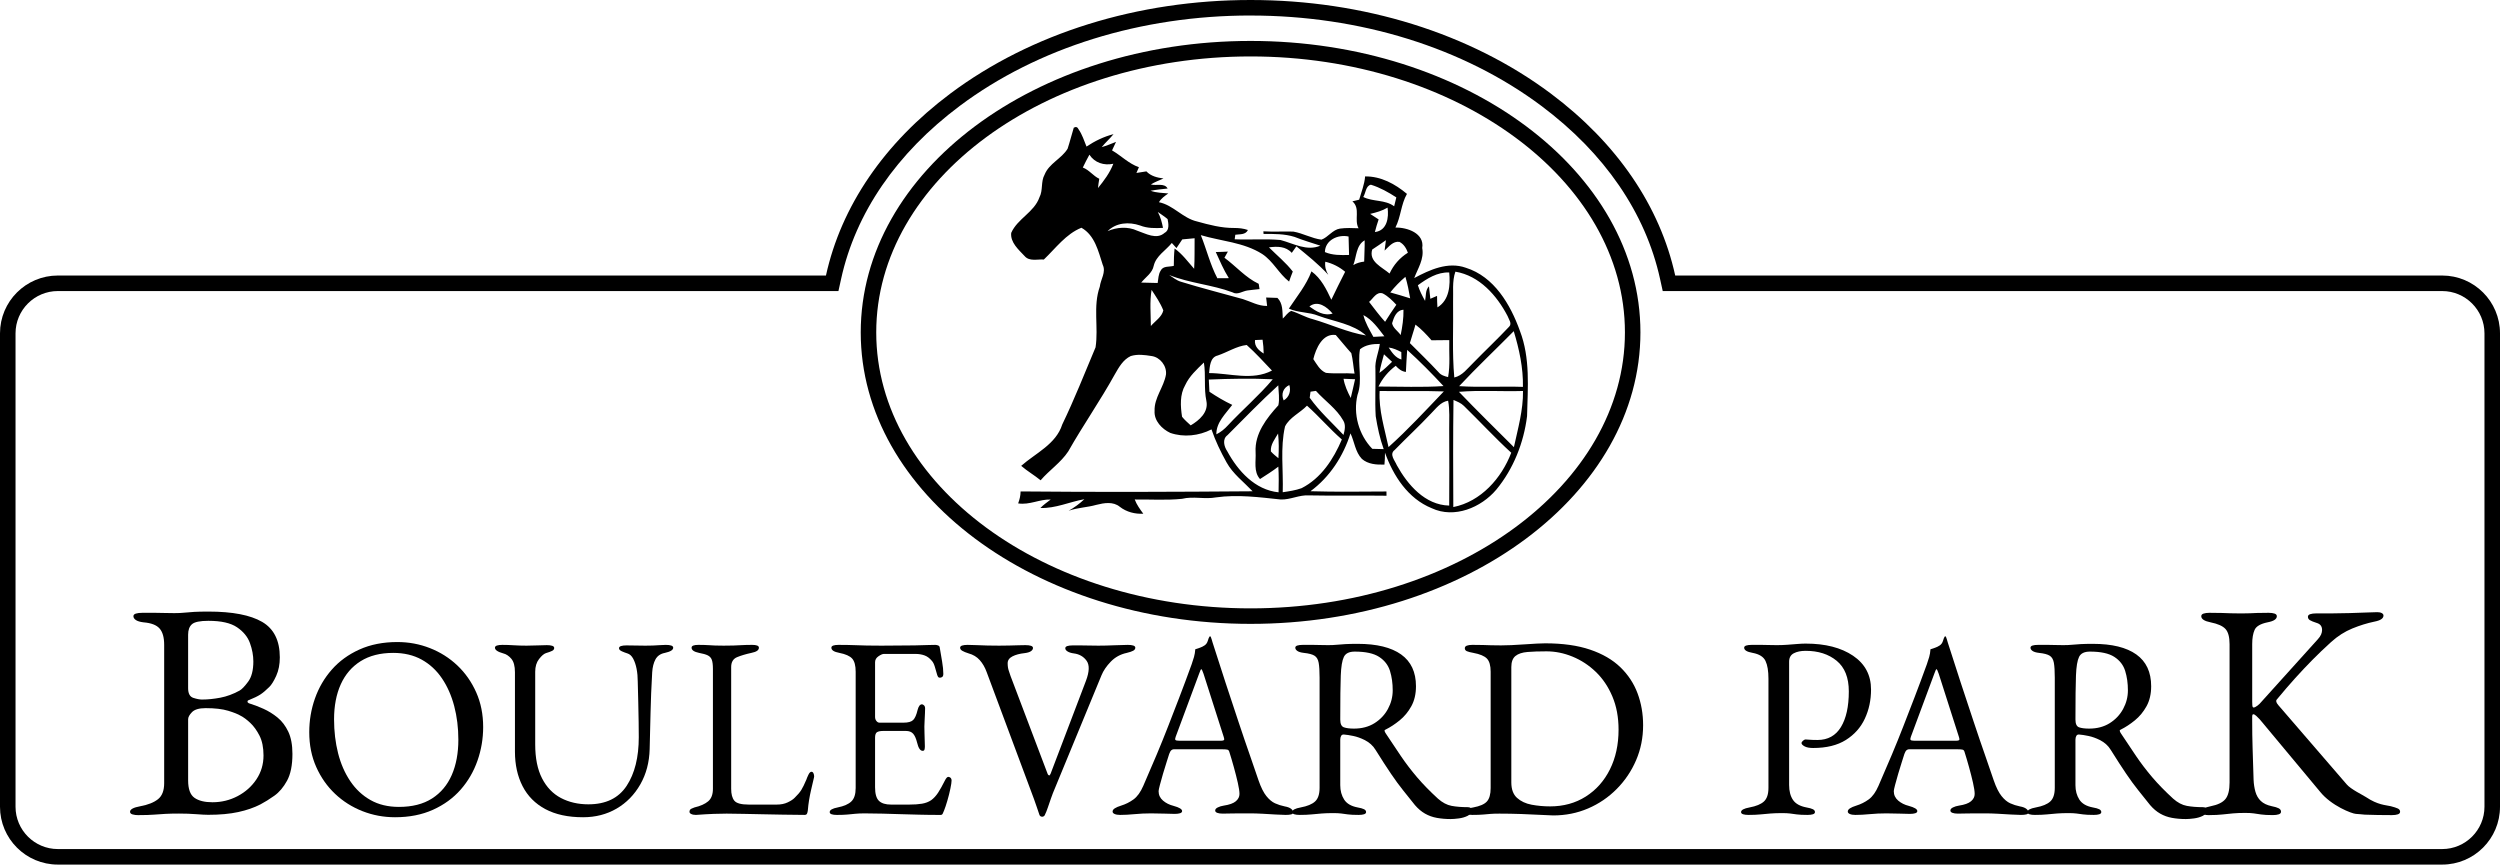
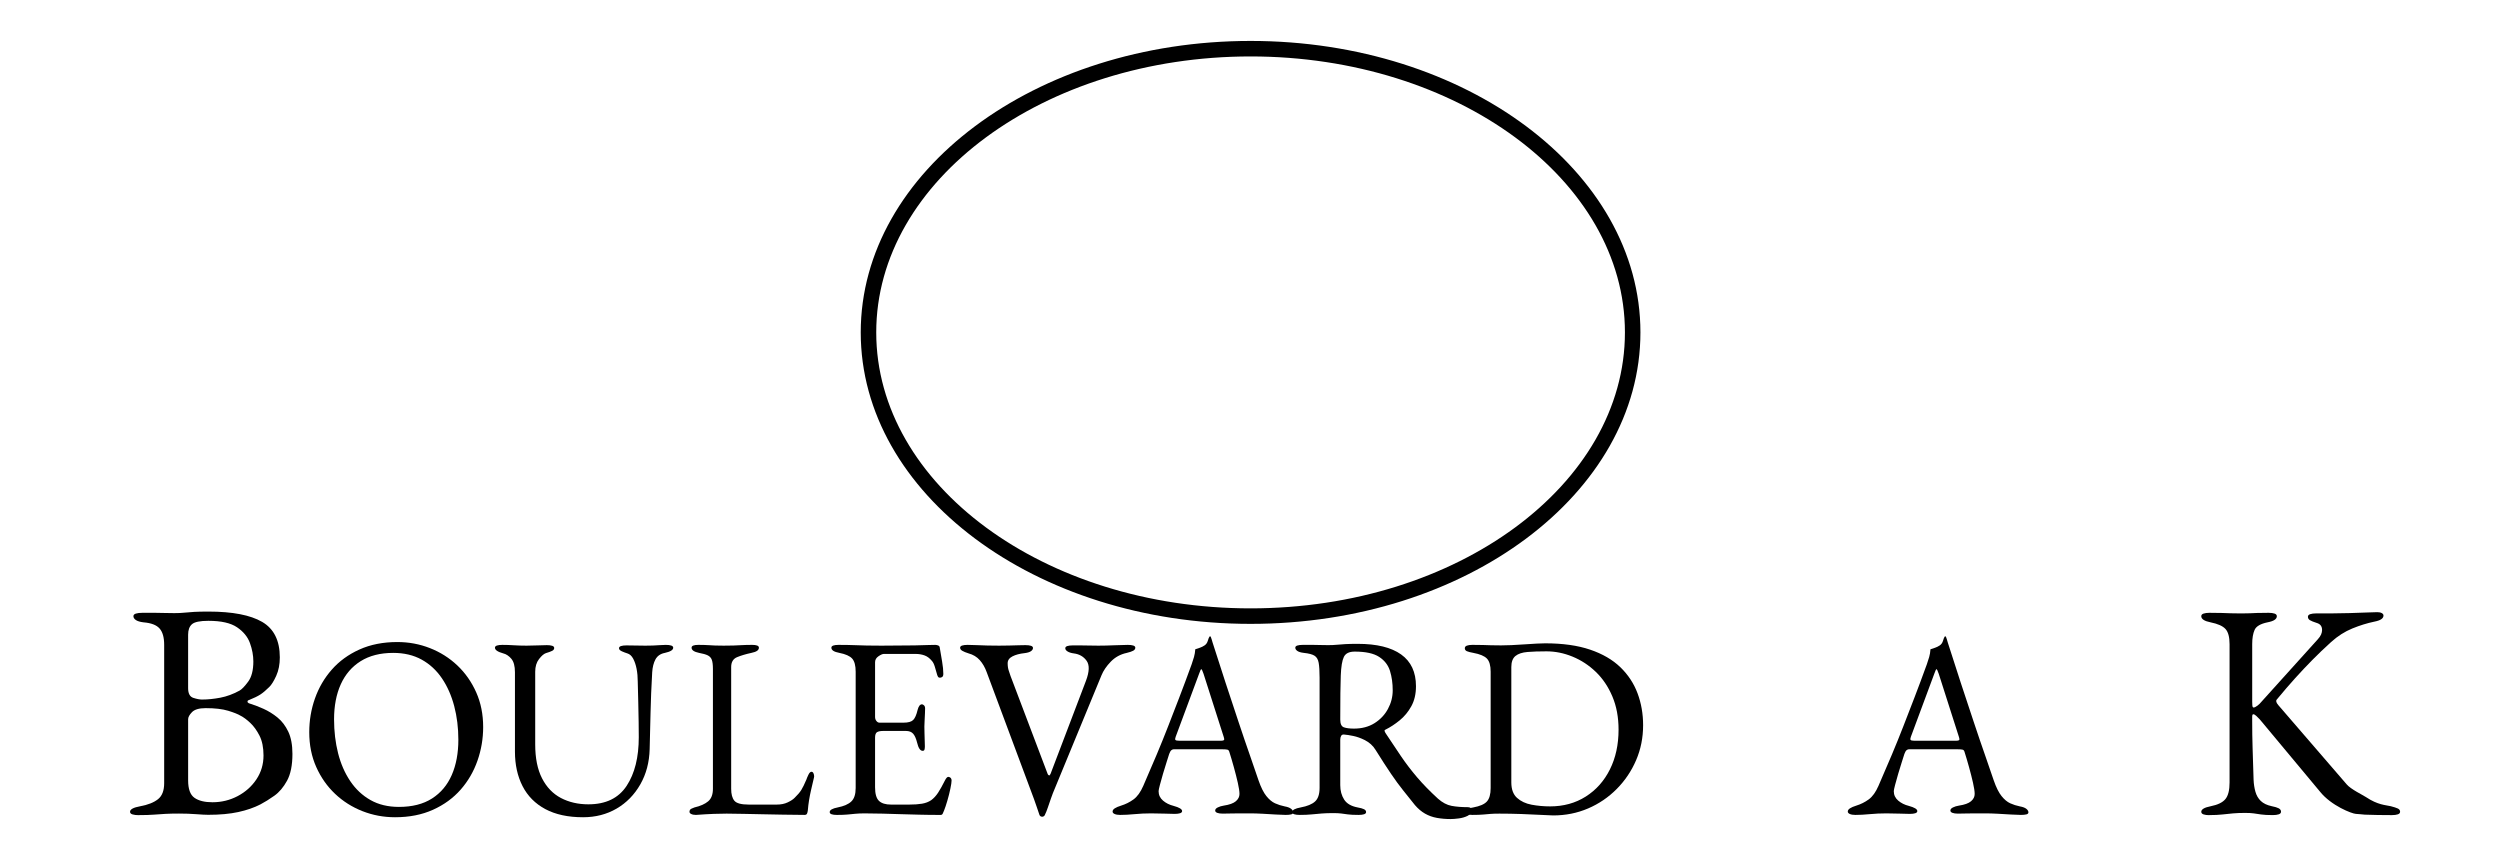
<svg xmlns="http://www.w3.org/2000/svg" id="Layer_2" data-name="Layer 2" viewBox="0 0 967.43 334.57">
  <defs>
    <style>
      .cls-1 {
        fill: #000;
        stroke-width: 0px;
      }
    </style>
  </defs>
  <g id="Layer_2-2" data-name="Layer 2">
    <g>
      <path class="cls-1" d="M483.94,21.84c79.88,0,144.86,47.9,144.86,106.79s-64.98,106.79-144.86,106.79-144.86-47.9-144.86-106.79S404.06,21.84,483.94,21.84M483.94,15.84c-83.32,0-150.86,50.5-150.86,112.79s67.54,112.79,150.86,112.79,150.86-50.5,150.86-112.79S567.26,15.84,483.94,15.84h0Z" />
-       <path class="cls-1" d="M483.94,6.01c42.4,0,82.38,12.43,112.56,34.99,24.42,18.26,40.28,41.39,45.89,66.91l1.04,4.72h301.62c9.03,0,16.37,7.35,16.37,16.37v183.19c0,9.03-7.35,16.37-16.37,16.37H22.39c-9.03,0-16.38-7.35-16.38-16.37v-183.19c0-9.03,7.35-16.37,16.38-16.37h302.06l1.04-4.72c5.61-25.51,21.48-48.65,45.89-66.91,30.2-22.57,70.17-35,112.56-35M483.94,0c-43.69,0-84.94,12.86-116.16,36.19-25.69,19.21-42.28,43.67-48.16,70.43H22.39c-12.36,0-22.39,10.02-22.39,22.38v183.19c0,12.36,10.03,22.38,22.39,22.38h922.66c12.36,0,22.38-10.02,22.38-22.38v-183.19c0-12.36-10.02-22.38-22.38-22.38h-296.79c-5.88-26.76-22.47-51.22-48.16-70.43C568.89,12.86,527.63,0,483.94,0h0Z" />
      <g>
        <path class="cls-1" d="M53.77,315.45c-1.03,0-1.86-.1-2.5-.3-.64-.2-.95-.54-.95-1.01,0-.95,1.31-1.67,3.93-2.14,3.01-.55,5.31-1.47,6.9-2.74,1.59-1.27,2.38-3.33,2.38-6.19v-53.55c0-2.86-.59-4.96-1.78-6.31-1.19-1.35-3.25-2.14-6.19-2.38-1.35-.16-2.34-.46-2.98-.89-.64-.44-.95-.93-.95-1.49,0-.48.32-.81.95-1.01.63-.2,1.47-.3,2.5-.3h5c1.19,0,2.32.02,3.39.06,1.07.04,2.4.06,3.99.06,1.51,0,2.82-.06,3.93-.18,1.11-.12,2.36-.22,3.75-.3,1.39-.08,3.23-.12,5.53-.12,9.28,0,16.2,1.33,20.77,3.99,4.56,2.66,6.84,7.24,6.84,13.74,0,2.7-.46,5.06-1.37,7.08-.91,2.02-1.81,3.47-2.68,4.34-1.27,1.27-2.42,2.24-3.45,2.92-1.03.67-2.54,1.41-4.52,2.2-.32.08-.48.26-.48.54s.16.5.48.65c1.82.56,3.71,1.27,5.65,2.14,1.94.87,3.77,2,5.47,3.39,1.71,1.39,3.09,3.21,4.17,5.47,1.07,2.26,1.61,5.14,1.61,8.63,0,4.36-.7,7.81-2.08,10.35-1.39,2.54-3.03,4.48-4.94,5.83-1.9,1.35-3.69,2.46-5.35,3.33-2.46,1.27-5.32,2.26-8.57,2.97-3.25.71-7.14,1.07-11.66,1.07-1.03,0-2.58-.08-4.64-.24-2.06-.16-4.28-.24-6.66-.24-2.06,0-3.81.04-5.24.12-1.43.08-2.92.18-4.46.3-1.55.12-3.47.18-5.77.18ZM78.29,270.7c2.14,0,4.46-.24,6.96-.71,2.5-.48,4.98-1.39,7.44-2.74.87-.48,1.98-1.62,3.33-3.45,1.35-1.82,2.02-4.44,2.02-7.85,0-2.3-.44-4.66-1.31-7.08-.87-2.42-2.54-4.46-5-6.13-2.46-1.67-6.15-2.5-11.07-2.5-3.25,0-5.38.44-6.37,1.31-.99.87-1.49,2.22-1.49,4.05v20.71c0,2.06.67,3.31,2.02,3.75,1.35.44,2.5.65,3.45.65ZM82.21,310.45c3.49,0,6.74-.79,9.76-2.38,3.01-1.59,5.43-3.75,7.26-6.49,1.82-2.74,2.74-5.81,2.74-9.22,0-3.09-.52-5.65-1.55-7.68-1.03-2.02-2.22-3.67-3.57-4.94-1.35-1.27-2.58-2.18-3.69-2.74-1.03-.63-2.66-1.29-4.88-1.96-2.22-.67-5.12-1.01-8.69-1.01-2.54,0-4.3.52-5.3,1.55-.99,1.03-1.49,1.94-1.49,2.74v23.68c0,3.33.81,5.57,2.44,6.72,1.63,1.15,3.95,1.73,6.96,1.73Z" />
        <path class="cls-1" d="M152.87,316.25c-4.4,0-8.6-.78-12.6-2.35-4-1.57-7.53-3.8-10.6-6.7-3.07-2.9-5.5-6.37-7.3-10.4-1.8-4.03-2.7-8.52-2.7-13.45,0-4.53.73-8.88,2.2-13.05,1.47-4.17,3.63-7.88,6.5-11.15,2.87-3.27,6.43-5.87,10.7-7.8,4.27-1.93,9.17-2.9,14.7-2.9,4.4,0,8.6.78,12.6,2.35,4,1.57,7.53,3.8,10.6,6.7,3.07,2.9,5.5,6.37,7.3,10.4,1.8,4.03,2.7,8.52,2.7,13.45,0,4.47-.73,8.8-2.2,13-1.47,4.2-3.63,7.93-6.5,11.2-2.87,3.27-6.43,5.87-10.7,7.8-4.27,1.93-9.17,2.9-14.7,2.9ZM154.37,312.25c5.13,0,9.4-1.08,12.8-3.25,3.4-2.17,5.95-5.2,7.65-9.1,1.7-3.9,2.55-8.45,2.55-13.65,0-4.6-.53-8.93-1.6-13-1.07-4.07-2.65-7.65-4.75-10.75-2.1-3.1-4.72-5.52-7.85-7.25-3.13-1.73-6.8-2.6-11-2.6-5,0-9.2,1.07-12.6,3.2-3.4,2.13-5.97,5.12-7.7,8.95-1.73,3.83-2.6,8.35-2.6,13.55,0,4.67.52,9.03,1.55,13.1,1.03,4.07,2.6,7.67,4.7,10.8,2.1,3.13,4.72,5.58,7.85,7.35,3.13,1.77,6.8,2.65,11,2.65Z" />
        <path class="cls-1" d="M225.63,316.25c-5.82,0-10.68-1.05-14.6-3.15s-6.86-5.07-8.82-8.9c-1.96-3.83-2.94-8.28-2.94-13.35v-30.7c0-2.4-.47-4.15-1.42-5.25-.95-1.1-1.98-1.78-3.09-2.05-2.16-.6-3.23-1.33-3.23-2.2,0-.4.26-.68.78-.85.52-.17,1.21-.25,2.06-.25,1.5,0,2.99.05,4.46.15s3.12.15,4.95.15c1.5,0,2.92-.03,4.26-.1,1.34-.07,2.53-.1,3.58-.1.85,0,1.53.08,2.06.25.52.17.78.45.78.85,0,.47-.26.83-.78,1.1-.52.27-1.34.57-2.45.9-.78.27-1.67,1.03-2.65,2.3-.98,1.27-1.47,2.9-1.47,4.9v28.1c0,5.33.88,9.72,2.65,13.15,1.76,3.43,4.2,5.97,7.3,7.6,3.1,1.63,6.65,2.45,10.63,2.45,6.73,0,11.66-2.38,14.8-7.15,3.14-4.77,4.7-11.05,4.7-18.85,0-1.47-.02-3.4-.05-5.8-.03-2.4-.08-4.98-.15-7.75-.07-2.77-.13-5.42-.2-7.95,0-1.73-.15-3.37-.44-4.9-.29-1.53-.74-2.85-1.32-3.95-.59-1.1-1.34-1.78-2.25-2.05-.65-.2-1.36-.47-2.11-.8-.75-.33-1.13-.73-1.13-1.2,0-.4.26-.68.78-.85.52-.17,1.21-.25,2.06-.25,1.5,0,2.74.02,3.72.05.98.03,2.19.05,3.63.05,1.04,0,2.02-.02,2.94-.05.91-.03,1.8-.08,2.65-.15.85-.07,1.63-.1,2.35-.1.85,0,1.53.08,2.06.25.52.17.78.45.78.85,0,.87-1.08,1.53-3.23,2-1.7.33-2.91,1.17-3.63,2.5-.72,1.33-1.14,3-1.27,5-.33,5.73-.54,10.97-.64,15.7-.1,4.73-.21,9.4-.34,14-.13,5.13-1.34,9.7-3.63,13.7-2.29,4-5.34,7.12-9.16,9.35-3.82,2.23-8.15,3.35-12.99,3.35Z" />
        <path class="cls-1" d="M267.47,315c-.44-.23-.66-.52-.66-.85,0-.6.28-1.02.84-1.25.56-.23.92-.38,1.1-.45,2.29-.53,4.05-1.32,5.28-2.35,1.23-1.03,1.85-2.65,1.85-4.85v-46.4c0-1.6-.15-2.78-.44-3.55-.29-.77-.82-1.33-1.58-1.7-.76-.37-1.88-.68-3.34-.95-1.94-.4-2.9-1.07-2.9-2,0-.4.23-.68.7-.85.47-.17,1.08-.25,1.85-.25,1.58,0,2.86.03,3.83.1.97.07,1.89.12,2.77.15.88.03,1.96.05,3.26.05,1.47,0,2.73-.02,3.78-.05,1.06-.03,2.14-.08,3.26-.15,1.11-.07,2.46-.1,4.05-.1.76,0,1.38.08,1.85.25.47.17.7.45.7.85,0,.47-.23.87-.7,1.2-.47.33-1.2.6-2.2.8-2.17.47-4.02,1.02-5.54,1.65-1.53.63-2.29,1.92-2.29,3.85v47.1c0,2.07.41,3.6,1.23,4.6.82,1,2.67,1.5,5.54,1.5h10.91c1.58,0,2.98-.28,4.18-.85,1.2-.57,2.1-1.15,2.68-1.75,1.17-1.13,2.04-2.15,2.6-3.05.56-.9,1.22-2.25,1.98-4.05.12-.4.37-1,.75-1.8.38-.8.78-1.2,1.19-1.2.35,0,.62.2.79.6.18.4.26.8.26,1.2,0,.07-.02.15-.04.25-.03.1-.04.18-.04.25-.41,1.73-.78,3.3-1.1,4.7-.32,1.4-.59,2.73-.79,4-.21,1.27-.37,2.6-.48,4-.06.47-.16.87-.31,1.2-.15.33-.46.5-.92.5-2.93,0-5.75-.03-8.45-.1-2.7-.07-5.3-.12-7.79-.15-2.49-.03-4.88-.08-7.17-.15-2.29-.07-4.55-.1-6.78-.1-1.47,0-3.12.03-4.97.1-1.85.07-4.15.2-6.91.4-.76,0-1.36-.12-1.8-.35Z" />
        <path class="cls-1" d="M323.79,315.35c-.82,0-1.47-.08-1.97-.25-.5-.17-.75-.45-.75-.85,0-.8,1.03-1.4,3.1-1.8,2.38-.47,4.14-1.23,5.26-2.3,1.13-1.07,1.69-2.8,1.69-5.2v-45c0-2.4-.46-4.1-1.36-5.1-.91-1-2.55-1.73-4.94-2.2-1.07-.2-1.85-.47-2.35-.8-.5-.33-.75-.73-.75-1.2,0-.4.25-.68.75-.85.5-.17,1.16-.25,1.97-.25,2.38,0,4.4.03,6.06.1,1.66.07,3.29.12,4.89.15,1.6.03,3.49.05,5.69.05,2.07,0,4.24-.02,6.53-.05,2.29-.03,4.4-.05,6.34-.05,2.13-.07,3.93-.12,5.41-.15,1.47-.03,2.33-.05,2.58-.05.31,0,.66.07,1.03.2.38.13.6.37.66.7.31,1.87.63,3.72.94,5.55.31,1.83.47,3.42.47,4.75,0,.6-.14,1-.42,1.2-.28.2-.58.3-.89.3s-.53-.08-.66-.25c-.13-.17-.25-.42-.38-.75-.31-1.13-.63-2.22-.94-3.25-.31-1.03-.69-1.78-1.13-2.25-.88-1.07-1.85-1.78-2.91-2.15-1.07-.37-2.19-.55-3.38-.55h-12.31c-.5,0-1.19.3-2.07.9-.88.6-1.32,1.37-1.32,2.3v21.2c0,.6.17,1.12.52,1.55.34.43.74.65,1.17.65h9.31c1.82,0,3.07-.35,3.76-1.05.69-.7,1.25-1.98,1.69-3.85.38-1.47.94-2.2,1.69-2.2.25,0,.52.13.8.4.28.27.42.67.42,1.2,0,.27-.02.87-.05,1.8-.03.93-.08,1.9-.14,2.9-.06,1-.09,1.77-.09,2.3,0,.67.01,1.55.05,2.65.03,1.1.06,2.15.09,3.15.03,1,.05,1.63.05,1.9,0,.47-.05.87-.14,1.2-.09.33-.33.5-.71.5-.94,0-1.66-1.07-2.16-3.2-.38-1.53-.88-2.67-1.5-3.4-.63-.73-1.57-1.1-2.82-1.1h-8.74c-1.07,0-1.87.15-2.4.45-.53.3-.8,1.02-.8,2.15v19.2c0,2.53.5,4.28,1.5,5.25,1,.97,2.57,1.45,4.7,1.45h6.96c2,0,3.68-.12,5.03-.35,1.35-.23,2.52-.68,3.52-1.35,1-.73,1.89-1.7,2.68-2.9.78-1.2,1.68-2.8,2.68-4.8.19-.4.41-.73.66-1,.25-.27.53-.37.85-.3.31.07.56.22.75.45.19.23.28.55.28.95,0,.6-.16,1.65-.47,3.15-.31,1.5-.7,3.05-1.17,4.65s-.89,2.87-1.27,3.8c-.19.47-.36.87-.52,1.2-.16.33-.42.5-.8.5-3.01,0-5.8-.03-8.37-.1-2.57-.07-5.01-.13-7.33-.2-2.32-.07-4.59-.13-6.81-.2-2.23-.07-4.53-.1-6.91-.1-1.38,0-2.57.05-3.57.15-1,.1-2.04.2-3.1.3-1.07.1-2.44.15-4.14.15Z" />
        <path class="cls-1" d="M403.34,316.05c-.53,0-.9-.23-1.1-.7-.27-.73-.6-1.72-1-2.95-.4-1.23-.77-2.28-1.1-3.15l-18.3-49.1c-.67-1.87-1.57-3.43-2.7-4.7-1.13-1.27-2.57-2.13-4.3-2.6-1.07-.33-1.88-.67-2.45-1-.57-.33-.85-.73-.85-1.2,0-.4.27-.68.8-.85.53-.17,1.23-.25,2.1-.25,1.07,0,2.25.03,3.55.1,1.3.07,2.68.12,4.15.15,1.47.03,2.97.05,4.5.05,1.33,0,2.65-.02,3.95-.05,1.3-.03,2.5-.07,3.6-.1,1.1-.03,1.98-.05,2.65-.05.87,0,1.57.08,2.1.25.53.17.8.45.8.85,0,.47-.27.88-.8,1.25-.53.37-1.37.62-2.5.75-1.87.2-3.42.62-4.65,1.25-1.23.63-1.85,1.52-1.85,2.65s.15,2.12.45,2.95c.3.83.52,1.48.65,1.95l14.4,38c.13.27.3.43.5.5.2.07.4-.13.6-.6l13.7-36c1.33-3.53,1.42-6.12.25-7.75-1.17-1.63-2.82-2.58-4.95-2.85-1-.13-1.8-.38-2.4-.75-.6-.37-.9-.78-.9-1.25,0-.4.27-.68.8-.85.53-.17,1.23-.25,2.1-.25h2.9c1.07,0,2.18.02,3.35.05,1.17.03,2.38.05,3.65.05,1.93,0,4-.05,6.2-.15,2.2-.1,3.93-.15,5.2-.15.87,0,1.57.08,2.1.25.53.17.8.45.8.85,0,.47-.27.85-.8,1.15-.53.3-1.37.58-2.5.85-2.47.53-4.53,1.67-6.2,3.4-1.67,1.73-2.87,3.5-3.6,5.3l-18.8,45.6c-.13.33-.38,1.02-.75,2.05-.37,1.03-.75,2.15-1.15,3.35s-.8,2.2-1.2,3c-.07.2-.2.37-.4.5-.2.13-.4.2-.6.2Z" />
        <path class="cls-1" d="M433.44,315.35c-.87,0-1.57-.12-2.1-.35-.53-.23-.8-.55-.8-.95,0-.47.28-.88.85-1.25.57-.37,1.38-.72,2.45-1.05,1.73-.53,3.33-1.33,4.8-2.4,1.47-1.07,2.73-2.83,3.8-5.3,1.87-4.27,3.58-8.27,5.15-12,1.57-3.73,3.05-7.4,4.45-11,1.4-3.6,2.85-7.35,4.35-11.25,1.5-3.9,3.08-8.15,4.75-12.75.33-.93.63-1.87.9-2.8.27-.93.43-1.93.5-3,.6-.2,1.2-.4,1.8-.6.6-.2,1.2-.5,1.8-.9s1.02-1,1.25-1.8c.23-.8.45-1.33.65-1.6.07-.07.15-.1.25-.1s.18.07.25.2c.13.27.25.6.35,1s.22.8.35,1.2c1.6,5.07,3.27,10.23,5,15.5,1.73,5.27,3.42,10.35,5.05,15.25,1.63,4.9,3.13,9.3,4.5,13.2,1.37,3.9,2.45,7.05,3.25,9.45.93,2.67,1.93,4.67,3,6,1.07,1.33,2.18,2.27,3.35,2.8,1.17.53,2.42.93,3.75,1.2,1.13.2,1.97.52,2.5.95.53.43.8.88.8,1.35,0,.4-.27.67-.8.8-.53.13-1.23.2-2.1.2-.93,0-2.2-.05-3.8-.15s-3.3-.2-5.1-.3c-1.8-.1-3.47-.15-5-.15h-3.9c-1.33,0-2.57.02-3.7.05-1.13.03-2.1.05-2.9.05-.87,0-1.57-.1-2.1-.3-.53-.2-.8-.5-.8-.9,0-.47.33-.87,1-1.2.67-.33,1.43-.57,2.3-.7,2.2-.33,3.77-.9,4.7-1.7.93-.8,1.4-1.73,1.4-2.8,0-1-.22-2.45-.65-4.35-.43-1.9-.95-3.93-1.55-6.1-.6-2.17-1.17-4.08-1.7-5.75-.13-.53-.38-.85-.75-.95-.37-.1-1.02-.15-1.95-.15h-18.9c-.27,0-.55.12-.85.35-.3.23-.58.72-.85,1.45-.2.67-.53,1.72-1,3.15-.47,1.43-.93,2.95-1.4,4.55-.47,1.6-.87,3.03-1.2,4.3-.33,1.27-.5,2.07-.5,2.4,0,1.47.57,2.68,1.7,3.65,1.13.97,2.5,1.65,4.1,2.05,2.2.6,3.3,1.27,3.3,2,0,.4-.27.68-.8.85-.53.17-1.23.25-2.1.25s-2.13-.03-3.8-.1c-1.67-.07-3.43-.1-5.3-.1-2.2,0-4.33.1-6.4.3-2.07.2-3.93.3-5.6.3ZM456.84,286.65h15.5c.93,0,1.4-.17,1.4-.5,0-.13-.02-.28-.05-.45-.03-.17-.08-.35-.15-.55l-7.8-24.4c-.4-1.2-.7-1.8-.9-1.8-.13,0-.4.57-.8,1.7l-9.1,24.5c-.13.4-.2.67-.2.8,0,.33.18.53.55.6.37.07.88.1,1.55.1Z" />
        <path class="cls-1" d="M561.34,316.95c-1.87,0-3.63-.15-5.3-.45-1.67-.3-3.2-.85-4.6-1.65-1.4-.8-2.7-1.9-3.9-3.3-1.6-2-3.13-3.92-4.6-5.75-1.47-1.83-3.02-3.95-4.65-6.35-1.63-2.4-3.62-5.47-5.95-9.2-1-1.67-2.43-2.97-4.3-3.9-1.47-.73-2.92-1.25-4.35-1.55-1.43-.3-2.62-.48-3.55-.55-.53-.07-.92.1-1.15.5-.23.4-.35.9-.35,1.5v17.6c0,2.13.5,3.98,1.5,5.55,1,1.57,2.73,2.58,5.2,3.05,1.13.2,1.97.43,2.5.7.53.27.8.63.8,1.1,0,.4-.27.68-.8.85-.53.17-1.23.25-2.1.25-1.8,0-3.18-.07-4.15-.2-.97-.13-1.83-.25-2.6-.35-.77-.1-1.78-.15-3.05-.15-1.67,0-3.15.05-4.45.15-1.3.1-2.6.22-3.9.35-1.3.13-2.85.2-4.65.2-.87,0-1.57-.08-2.1-.25-.53-.17-.8-.45-.8-.85,0-.8,1.1-1.4,3.3-1.8,2.53-.47,4.38-1.23,5.55-2.3,1.17-1.07,1.75-2.83,1.75-5.3v-42.6c0-2.53-.12-4.45-.35-5.75-.23-1.3-.77-2.22-1.6-2.75-.83-.53-2.22-.9-4.15-1.1-1.13-.13-1.97-.38-2.5-.75-.53-.37-.8-.78-.8-1.25,0-.4.27-.68.8-.85.53-.17,1.23-.25,2.1-.25h4.05c.9,0,1.75.02,2.55.05.8.03,1.87.05,3.2.05s2.4-.05,3.4-.15,2.12-.18,3.35-.25c1.23-.07,2.82-.1,4.75-.1,7.33,0,12.92,1.37,16.75,4.1,3.83,2.73,5.75,6.83,5.75,12.3,0,3-.6,5.58-1.8,7.75-1.2,2.17-2.7,3.98-4.5,5.45-1.8,1.47-3.63,2.67-5.5,3.6-.27.07-.38.22-.35.45.03.23.15.52.35.85,2.07,3.13,4.05,6.1,5.95,8.9,1.9,2.8,3.98,5.53,6.25,8.2,2.27,2.67,4.97,5.43,8.1,8.3,1.73,1.53,3.5,2.47,5.3,2.8,1.8.33,3.87.5,6.2.5,1,0,1.5.37,1.5,1.1,0,1-.5,1.75-1.5,2.25s-2.13.83-3.4,1c-1.27.17-2.33.25-3.2.25ZM523.94,281.95c3.07,0,5.72-.7,7.95-2.1,2.23-1.4,3.97-3.23,5.2-5.5,1.23-2.27,1.85-4.67,1.85-7.2,0-2.73-.35-5.23-1.05-7.5-.7-2.27-2.1-4.08-4.2-5.45-2.1-1.37-5.25-2.05-9.45-2.05-2.13,0-3.53.68-4.2,2.05-.67,1.37-1.07,3.78-1.2,7.25-.07,1.67-.12,3.92-.15,6.75-.03,2.83-.05,6.25-.05,10.25,0,1.67.47,2.67,1.4,3,.93.33,2.23.5,3.9.5Z" />
        <path class="cls-1" d="M601.04,315.55c-.67,0-2.15-.07-4.45-.2-2.3-.13-4.93-.25-7.9-.35-2.97-.1-5.78-.15-8.45-.15-1.33,0-2.45.03-3.35.1-.9.07-1.87.15-2.9.25-1.03.1-2.45.15-4.25.15-.87,0-1.57-.1-2.1-.3-.53-.2-.8-.53-.8-1,0-.53.27-.88.8-1.05.53-.17,1.37-.35,2.5-.55,2.53-.47,4.28-1.23,5.25-2.3.97-1.07,1.45-2.8,1.45-5.2v-45c0-2.4-.48-4.1-1.45-5.1-.97-1-2.72-1.73-5.25-2.2-1.13-.2-1.97-.42-2.5-.65-.53-.23-.8-.62-.8-1.15,0-.47.27-.8.8-1,.53-.2,1.23-.3,2.1-.3,1.73,0,3.12.02,4.15.05,1.03.03,2.05.07,3.05.1,1,.03,2.3.05,3.9.05,1.07,0,2.42-.03,4.05-.1,1.63-.07,3.33-.17,5.1-.3,1.77-.13,3.37-.23,4.8-.3,1.43-.07,2.48-.1,3.15-.1,6.8,0,12.6.82,17.4,2.45,4.8,1.63,8.7,3.9,11.7,6.8s5.22,6.27,6.65,10.1c1.43,3.83,2.15,7.95,2.15,12.35,0,4.8-.9,9.3-2.7,13.5-1.8,4.2-4.3,7.92-7.5,11.15-3.2,3.23-6.9,5.75-11.1,7.55-4.2,1.8-8.7,2.7-13.5,2.7ZM599.84,312.05c5.2,0,9.8-1.27,13.8-3.8,4-2.53,7.12-6.03,9.35-10.5,2.23-4.47,3.35-9.6,3.35-15.4,0-4.8-.8-9.08-2.4-12.85-1.6-3.77-3.73-6.93-6.4-9.5-2.67-2.57-5.67-4.53-9-5.9-3.33-1.37-6.7-2.05-10.1-2.05-2.87,0-5.32.08-7.35.25-2.03.17-3.58.68-4.65,1.55-1.07.87-1.6,2.3-1.6,4.3v44.6c0,2.67.73,4.67,2.2,6,1.47,1.33,3.35,2.22,5.65,2.65,2.3.43,4.68.65,7.15.65Z" />
-         <path class="cls-1" d="M676.64,315.35c-.87,0-1.57-.08-2.1-.25-.53-.17-.8-.45-.8-.85,0-.8,1.1-1.4,3.3-1.8,2.53-.47,4.38-1.23,5.55-2.3,1.17-1.07,1.75-2.83,1.75-5.3v-42.2c0-3-.38-5.3-1.15-6.9-.77-1.6-2.42-2.63-4.95-3.1-1.13-.2-1.97-.47-2.5-.8-.53-.33-.8-.73-.8-1.2,0-.4.27-.68.8-.85.53-.17,1.23-.25,2.1-.25h4.05c.9,0,1.75.02,2.55.05.8.03,1.87.05,3.2.05s2.68-.05,4.05-.15c1.37-.1,2.65-.2,3.85-.3,1.2-.1,2.27-.15,3.2-.15,7.6,0,13.72,1.57,18.35,4.7,4.63,3.13,6.95,7.5,6.95,13.1,0,4.07-.8,7.82-2.4,11.25-1.6,3.43-4.05,6.18-7.35,8.25-3.3,2.07-7.52,3.1-12.65,3.1-1.47,0-2.58-.22-3.35-.65-.77-.43-1.15-.85-1.15-1.25,0-.27.18-.57.55-.9.37-.33.72-.5,1.05-.5s.85.03,1.55.1c.7.07,1.72.1,3.05.1,4,0,7.02-1.67,9.05-5,2.03-3.33,3.05-7.93,3.05-13.8,0-5.33-1.57-9.28-4.7-11.85-3.13-2.57-7.13-3.85-12-3.85-1.87,0-3.4.32-4.6.95-1.2.63-1.8,1.72-1.8,3.25v47.7c0,2.4.5,4.33,1.5,5.8,1,1.47,2.73,2.43,5.2,2.9,1.13.2,1.97.43,2.5.7.53.27.8.63.8,1.1,0,.4-.27.68-.8.85-.53.17-1.23.25-2.1.25-1.8,0-3.18-.07-4.15-.2-.97-.13-1.83-.25-2.6-.35-.77-.1-1.78-.15-3.05-.15-1.67,0-3.15.05-4.45.15-1.3.1-2.6.22-3.9.35-1.3.13-2.85.2-4.65.2Z" />
        <path class="cls-1" d="M717.94,315.35c-.87,0-1.57-.12-2.1-.35-.53-.23-.8-.55-.8-.95,0-.47.28-.88.85-1.25.57-.37,1.38-.72,2.45-1.05,1.73-.53,3.33-1.33,4.8-2.4,1.47-1.07,2.73-2.83,3.8-5.3,1.87-4.27,3.58-8.27,5.15-12,1.57-3.73,3.05-7.4,4.45-11,1.4-3.6,2.85-7.35,4.35-11.25,1.5-3.9,3.08-8.15,4.75-12.75.33-.93.63-1.87.9-2.8.27-.93.43-1.93.5-3,.6-.2,1.2-.4,1.8-.6.6-.2,1.2-.5,1.8-.9s1.02-1,1.25-1.8c.23-.8.45-1.33.65-1.6.07-.07.15-.1.25-.1s.18.07.25.2c.13.27.25.6.35,1s.22.8.35,1.2c1.6,5.07,3.27,10.23,5,15.5,1.73,5.27,3.42,10.35,5.05,15.25,1.63,4.9,3.13,9.3,4.5,13.2,1.37,3.9,2.45,7.05,3.25,9.45.93,2.67,1.93,4.67,3,6,1.07,1.33,2.18,2.27,3.35,2.8,1.17.53,2.42.93,3.75,1.2,1.13.2,1.97.52,2.5.95.53.43.8.88.8,1.35,0,.4-.27.67-.8.8-.53.13-1.23.2-2.1.2-.93,0-2.2-.05-3.8-.15s-3.3-.2-5.1-.3c-1.8-.1-3.47-.15-5-.15h-3.9c-1.33,0-2.57.02-3.7.05-1.13.03-2.1.05-2.9.05-.87,0-1.57-.1-2.1-.3-.53-.2-.8-.5-.8-.9,0-.47.33-.87,1-1.2.67-.33,1.43-.57,2.3-.7,2.2-.33,3.77-.9,4.7-1.7.93-.8,1.4-1.73,1.4-2.8,0-1-.22-2.45-.65-4.35-.43-1.9-.95-3.93-1.55-6.1-.6-2.17-1.17-4.08-1.7-5.75-.13-.53-.38-.85-.75-.95-.37-.1-1.02-.15-1.95-.15h-18.9c-.27,0-.55.12-.85.35-.3.23-.58.72-.85,1.45-.2.67-.53,1.72-1,3.15-.47,1.43-.93,2.95-1.4,4.55-.47,1.6-.87,3.03-1.2,4.3-.33,1.27-.5,2.07-.5,2.4,0,1.47.57,2.68,1.7,3.65,1.13.97,2.5,1.65,4.1,2.05,2.2.6,3.3,1.27,3.3,2,0,.4-.27.68-.8.85-.53.17-1.23.25-2.1.25s-2.13-.03-3.8-.1c-1.67-.07-3.43-.1-5.3-.1-2.2,0-4.33.1-6.4.3-2.07.2-3.93.3-5.6.3ZM741.34,286.65h15.5c.93,0,1.4-.17,1.4-.5,0-.13-.02-.28-.05-.45-.03-.17-.08-.35-.15-.55l-7.8-24.4c-.4-1.2-.7-1.8-.9-1.8-.13,0-.4.57-.8,1.7l-9.1,24.5c-.13.4-.2.67-.2.8,0,.33.18.53.55.6.37.07.88.1,1.55.1Z" />
-         <path class="cls-1" d="M845.84,316.95c-1.87,0-3.63-.15-5.3-.45-1.67-.3-3.2-.85-4.6-1.65-1.4-.8-2.7-1.9-3.9-3.3-1.6-2-3.13-3.92-4.6-5.75-1.47-1.83-3.02-3.95-4.65-6.35-1.63-2.4-3.62-5.47-5.95-9.2-1-1.67-2.43-2.97-4.3-3.9-1.47-.73-2.92-1.25-4.35-1.55-1.43-.3-2.62-.48-3.55-.55-.53-.07-.92.1-1.15.5-.23.4-.35.9-.35,1.5v17.6c0,2.13.5,3.98,1.5,5.55,1,1.57,2.73,2.58,5.2,3.05,1.13.2,1.97.43,2.5.7.53.27.8.63.8,1.1,0,.4-.27.68-.8.85-.53.17-1.23.25-2.1.25-1.8,0-3.18-.07-4.15-.2-.97-.13-1.83-.25-2.6-.35-.77-.1-1.78-.15-3.05-.15-1.67,0-3.15.05-4.45.15-1.3.1-2.6.22-3.9.35-1.3.13-2.85.2-4.65.2-.87,0-1.57-.08-2.1-.25-.53-.17-.8-.45-.8-.85,0-.8,1.1-1.4,3.3-1.8,2.53-.47,4.38-1.23,5.55-2.3,1.17-1.07,1.75-2.83,1.75-5.3v-42.6c0-2.53-.12-4.45-.35-5.75-.23-1.3-.77-2.22-1.6-2.75-.83-.53-2.22-.9-4.15-1.1-1.13-.13-1.97-.38-2.5-.75-.53-.37-.8-.78-.8-1.25,0-.4.27-.68.8-.85.53-.17,1.23-.25,2.1-.25h4.05c.9,0,1.75.02,2.55.05.8.03,1.87.05,3.2.05s2.4-.05,3.4-.15,2.12-.18,3.35-.25c1.23-.07,2.82-.1,4.75-.1,7.33,0,12.92,1.37,16.75,4.1,3.83,2.73,5.75,6.83,5.75,12.3,0,3-.6,5.58-1.8,7.75-1.2,2.17-2.7,3.98-4.5,5.45-1.8,1.47-3.63,2.67-5.5,3.6-.27.07-.38.22-.35.45.03.23.15.52.35.85,2.07,3.13,4.05,6.1,5.95,8.9,1.9,2.8,3.98,5.53,6.25,8.2,2.27,2.67,4.97,5.43,8.1,8.3,1.73,1.53,3.5,2.47,5.3,2.8,1.8.33,3.87.5,6.2.5,1,0,1.5.37,1.5,1.1,0,1-.5,1.75-1.5,2.25s-2.13.83-3.4,1c-1.27.17-2.33.25-3.2.25ZM808.44,281.95c3.07,0,5.72-.7,7.95-2.1,2.23-1.4,3.97-3.23,5.2-5.5,1.23-2.27,1.85-4.67,1.85-7.2,0-2.73-.35-5.23-1.05-7.5-.7-2.27-2.1-4.08-4.2-5.45-2.1-1.37-5.25-2.05-9.45-2.05-2.13,0-3.53.68-4.2,2.05-.67,1.37-1.07,3.78-1.2,7.25-.07,1.67-.12,3.92-.15,6.75-.03,2.83-.05,6.25-.05,10.25,0,1.67.47,2.67,1.4,3,.93.33,2.23.5,3.9.5Z" />
        <path class="cls-1" d="M855.01,315.45c-.95,0-1.72-.1-2.3-.3-.58-.2-.88-.54-.88-1.01,0-.95,1.2-1.67,3.61-2.14,2.77-.55,4.69-1.49,5.75-2.8,1.06-1.31,1.59-3.43,1.59-6.37v-53.55c0-2.78-.53-4.74-1.59-5.89-1.06-1.15-2.97-2-5.75-2.56-2.41-.48-3.61-1.27-3.61-2.38,0-.48.29-.81.88-1.01.58-.2,1.35-.3,2.3-.3,1.97,0,3.56.02,4.76.06,1.2.04,2.35.08,3.45.12,1.09.04,2.44.06,4.05.06,1.39,0,2.5-.02,3.34-.06.84-.04,1.77-.08,2.79-.12,1.02-.04,2.52-.06,4.49-.06.95,0,1.71.1,2.3.3.58.2.88.54.88,1.01,0,.56-.29,1.03-.88,1.43-.58.4-1.5.71-2.74.95-2.7.56-4.36,1.53-4.98,2.92-.62,1.39-.93,3.23-.93,5.53v22.25c0,.32.02.77.05,1.37.04.59.2.89.49.89.36,0,.86-.24,1.48-.71.62-.48,1.11-.95,1.48-1.43l21.9-24.28c.58-.63,1-1.25,1.26-1.84.25-.6.38-1.17.38-1.73,0-1.43-.69-2.34-2.08-2.74-1.24-.4-2.12-.75-2.63-1.07-.51-.32-.77-.75-.77-1.31,0-.48.29-.81.88-1.01.58-.2,1.35-.3,2.3-.3h5.91c2.12,0,4.45-.04,7.01-.12,2.55-.08,4.87-.16,6.95-.24,2.08-.08,3.34-.12,3.78-.12.73,0,1.31.12,1.75.36.44.24.66.56.66.95,0,.56-.29,1.03-.88,1.43-.58.4-1.5.71-2.74.95-2.7.56-5.51,1.43-8.43,2.62-2.92,1.19-5.66,2.94-8.21,5.24-2.63,2.38-5.05,4.7-7.28,6.96-2.23,2.26-4.43,4.6-6.62,7.02-2.19,2.42-4.56,5.18-7.12,8.27-.44.48-.26,1.19.55,2.14l26.49,30.7c1.6,1.9,6.25,4.12,7.44,4.91,4.67,3.11,7.57,3.06,9.61,3.54,1.24.32,2.15.62,2.74.89.58.28.88.7.88,1.25,0,.48-.29.81-.88,1.01-.58.2-1.35.3-2.3.3-2.12,0-8.95-.06-10.48-.18s-2.02-.22-3.48-.3c-1.46-.08-9.5-3.11-13.93-8.69l-23.21-27.85c-.44-.48-.89-.93-1.37-1.37-.48-.44-.86-.65-1.15-.65s-.44.32-.44.95v1.55c0,3.73.05,7.28.16,10.65.11,3.37.24,7.44.38,12.2.07,1.67.31,3.21.71,4.64.4,1.43,1.09,2.62,2.08,3.57s2.39,1.63,4.21,2.02c1.24.24,2.15.52,2.74.83.58.32.88.75.88,1.31,0,.48-.29.81-.88,1.01-.59.2-1.35.3-2.3.3-1.97,0-3.49-.08-4.54-.24-1.06-.16-2.01-.3-2.85-.42-.84-.12-1.95-.18-3.34-.18-1.75,0-3.3.06-4.65.18-1.35.12-2.72.26-4.11.42-1.39.16-3.07.24-5.04.24Z" />
      </g>
-       <path class="cls-1" d="M415.52,49.42c.83-.49,1.45-.28,1.87.64,1.41,2.01,2.13,4.4,3.06,6.66,3.21-2.14,6.7-3.86,10.46-4.81-1.43,1.76-3.15,3.26-4.58,5.02,1.9-.52,3.7-1.32,5.54-2.03-.5,1.1-1.01,2.2-1.54,3.3,3.55,2.05,6.46,5.14,10.4,6.5-.24.56-.72,1.67-.97,2.23,1.28-.2,2.57-.4,3.86-.61,1.76,1.85,4.15,2.42,6.61,2.75-1.64.75-3.35,1.35-4.88,2.31,2.07.6,5.25-.7,6.49,1.57-2.21.27-4.43.44-6.6.87,2.2.81,4.55.81,6.86,1.04-1.36.96-2.76,1.92-3.62,3.39,5.57,1.13,9.23,6.2,14.75,7.45,4.67,1.3,9.45,2.56,14.35,2.52,1.8,0,3.6.18,5.33.78-.91,1.94-3.17,1.57-4.88,1.84l-.24,1.76c5.89.26,11.82-.25,17.71.27,5.01,1.32,10.18,4.45,15.44,2.2-3.34-1.12-6.73-2.08-10-3.4-3.87-1.21-7.98-1.16-11.98-1.15-.02-.25-.06-.75-.07-1,3.85.23,7.72-.01,11.58.1,3.72.64,7.12,2.64,10.89,3.12,2.6-.93,4.29-3.84,7.17-4.28,2.38-.33,4.79-.22,7.19-.13-1.82-3.36.85-7.61-2.38-10.42.65-.16,1.96-.47,2.61-.63.85-2.98,2.06-5.89,2.31-9.01,6.1-.09,11.63,2.93,16.19,6.76-2.32,4.05-2.35,8.92-4.47,13.03,4.56-.1,11.33,2.21,10.38,7.92.8,4.27-1.67,7.83-3.1,11.63,6.02-3.22,13.06-6.45,19.96-4,10.99,3.44,17.28,14.24,20.95,24.45,4.05,10.52,3.03,21.96,2.76,32.98-1.28,10.3-5.27,20.4-11.9,28.43-5.91,6.99-16.25,11.29-25,7.19-9.19-3.73-14.85-12.52-18.08-21.49.01,1.53-.07,3.07-.21,4.61-3.04.1-6.36-.11-8.74-2.21-2.57-2.69-2.86-6.62-4.4-9.87-2.77,8.81-7.99,16.88-15.48,22.39,9.79.31,19.6.14,29.4.1,0,.41.02,1.23.02,1.64-10-.15-20,.08-30-.13-3.75-.25-7.21,1.73-10.94,1.59-8.31-.88-16.67-1.99-25.01-.82-4.38.82-8.84-.52-13.18.56-6.07.62-12.21.19-18.3.26.76,2.03,2.04,3.77,3.31,5.5-3.22.18-6.47-.66-9.04-2.64-2.59-2.17-6.13-1.54-9.12-.79-3.53,1.01-7.25,1.06-10.72,2.29,2.2-1.24,4.23-2.75,6.08-4.47-5.7,1-11.14,3.6-17.02,3.4,1.19-1.26,2.64-2.22,3.99-3.28-4.32-.15-8.21,2.2-12.6,1.5.57-1.49.94-3.03.95-4.63,29.92.3,59.85.18,89.78-.06-3.46-3.64-7.63-6.74-10.09-11.2-2.28-4.09-4.32-8.32-5.82-12.75-4.85,2.51-10.77,3.15-15.95,1.36-3.24-1.51-6.32-4.71-6.07-8.51-.2-5.09,3.59-9.2,4.41-14.07.37-3.33-2.27-6.74-5.61-7.17-2.65-.42-5.4-.8-8.02.01-2.95,1.37-4.61,4.37-6.16,7.07-5.63,10.18-12.3,19.72-18.03,29.83-2.87,4.35-7.33,7.26-10.69,11.18-2.42-1.98-5.15-3.54-7.52-5.59,5.61-4.94,13.48-8.37,15.89-16.01,4.72-9.76,8.68-19.86,12.89-29.85,1.2-7.74-1.05-15.9,1.64-23.47.32-2.84,2.52-5.64,1.13-8.49-1.7-5.23-3.04-11.38-8.23-14.32-5.95,2.35-10,7.96-14.55,12.3-2.49-.19-5.58.84-7.44-1.34-2.31-2.47-5.59-5.27-5.19-8.97,2.42-5.51,8.91-7.99,10.92-13.75,1.46-2.75.47-6.07,2-8.79,1.72-4.34,6.56-6.16,8.91-10.04.88-2.68,1.55-5.43,2.38-8.12ZM419.02,64.83c2.47.92,4,3.25,6.37,4.35-.19,1.19-.4,2.39-.5,3.59,2.34-2.88,4.6-5.89,5.94-9.4-3.61.77-7.2-.35-9.26-3.51-.89,1.64-1.76,3.29-2.55,4.97ZM527.54,76.23c3.8,1.92,8.39.94,11.96,3.6.28-1.14.56-2.29.84-3.44-3.07-2-6.32-3.82-9.83-4.91-2.03.38-2,3.26-2.97,4.75ZM530.21,82.77c1.08.72,2.18,1.44,3.28,2.14-.53,1.62-1.06,3.24-1.45,4.89,4.74-.57,5.45-5.61,4.91-9.46-2.08,1.24-4.41,1.89-6.74,2.43ZM448.04,82.02c1.05,1.91,1.59,4.03,2.01,6.16-2.99.16-6.04.2-8.86-.92-4.32-1.48-9.25-1.14-12.58,2.19,3.55-1.56,7.87-1.86,11.43-.19,3.32,1.1,7.53,3.66,10.66.82,1.94-1.01,1.47-3.54,1.13-5.3-1.2-1.02-2.53-1.84-3.79-2.76ZM464.68,90.99c2.24,5.53,3.61,11.38,6.4,16.68,1.48,0,2.96-.02,4.45-.03-2.02-3.2-3.49-6.69-5.06-10.11,1.55-.04,3.12-.07,4.68-.17-.46.79-.9,1.58-1.33,2.38,4.47,3.28,8.2,7.72,13.26,10.09.08.51.24,1.53.33,2.04-1.55.18-3.09.3-4.61.52-1.99.24-3.92,1.9-5.89.72-7.96-2.97-16.59-3.5-24.47-6.69,1.48.94,2.85,2.12,4.57,2.61,7.92,2.46,15.96,4.47,23.95,6.71,3.1.97,6.02,2.73,9.38,2.65-.13-1.09-.26-2.18-.38-3.26,1.45.07,2.91.12,4.37.15,2.16,2.13,1.9,5.21,2.08,8,1.1-.98,1.88-2.4,3.29-2.97,2.85.88,5.43,2.47,8.35,3.21,6.89,1.99,13.45,5.13,20.56,6.3-5.05-4.52-12.2-5.32-18.38-7.61-3.68-1.52-7.84-1.12-11.47-2.79,3.1-4.67,6.77-9.11,8.74-14.41,3.74,2.7,5.78,6.91,7.69,10.98,1.7-3.65,3.55-7.22,5.35-10.82-2.22-1.88-4.86-3.22-7.69-3.89-.22,1.81.19,3.53,1.17,5.07-3.74-4.1-8.08-7.53-12.35-11.03-.6.84-1.2,1.69-1.79,2.53-2.28-2.58-5.67-2.55-8.83-2.13,3.09,3.11,6.54,5.87,9.23,9.37-.52,1.27-1,2.56-1.44,3.87-3.97-3.08-6.17-7.91-10.43-10.69-7.13-4.52-15.82-4.93-23.73-7.28ZM512.7,97.55c2.95,1.27,6.19,1.2,9.35,1.11-.1-2.38-.16-4.75-.19-7.13-4.1-.91-9.07,1.37-9.16,6.02ZM455.26,96c-.61-.66-1.21-1.32-1.8-1.98-2.34,2.92-6.09,4.98-7,8.82-.54,2.83-3.15,4.39-4.84,6.51,2.11.04,4.24.08,6.36.16.28-1.62.26-3.37,1.18-4.8.92-1.91,3.36-1.35,5.07-1.84.02-2.24.06-4.48.3-6.71,3,2.12,5.15,5.13,7.57,7.85.26-3.94.11-7.88.18-11.82-1.6.16-3.19.31-4.77.45-.77,1.11-1.53,2.23-2.25,3.36ZM523.69,102.58c1.29-.77,2.72-1.18,4.21-1.35.03-2.75.25-5.49.18-8.23-3.35,1.93-3.13,6.34-4.39,9.58ZM531.01,96.56c-1.44,4.71,3.83,6.81,6.71,9.3,1.54-3.34,3.96-6.12,7.09-8.06-.61-1.73-1.6-3.37-3.29-4.21-2.5-.33-4.1,1.9-5.72,3.38.12-1.01.38-3.01.51-4.02-1.78,1.2-3.48,2.48-5.3,3.61ZM548.68,110.38c.66,2.13,1.7,4.11,2.78,6.05.42-1.89.04-4.14,1.51-5.63.2,1.6.37,3.21.53,4.82.86-.37,1.73-.74,2.6-1.12,0,1.48.05,2.96.15,4.45,4.67-2.84,5.01-8.63,4.56-13.52-4.62-.17-8.56,2.35-12.13,4.95ZM562.3,117.01c.16,9.69-.4,19.42.47,29.07,3.15-.73,5.07-3.48,7.28-5.6,4.61-4.74,9.44-9.26,13.96-14.08,1.22-1.22-.21-2.87-.63-4.12-4.16-7.97-10.88-15.6-20.19-17.15-1.32,3.83-.73,7.92-.89,11.88ZM537.99,113.16c2.59.68,5.14,1.5,7.71,2.29-.49-2.81-1.03-5.6-1.85-8.33-2.14,1.82-4.11,3.84-5.86,6.04ZM445.35,126.16c1.64-1.92,4.25-3.49,4.82-6.04-1.11-2.85-2.88-5.39-4.54-7.95-.78,4.62-.31,9.33-.28,13.99ZM529.8,116.83c2.02,2.6,3.97,5.26,6.19,7.7,1.4-2.22,2.84-4.43,4.36-6.59-1.56-1.67-3.2-3.32-5.24-4.38-2.43-.87-3.74,2-5.31,3.27ZM506.7,118.6c2.61,1.88,5.6,3.78,8.98,2.75-2.16-2.58-5.75-5.31-8.98-2.75ZM538.7,125.08c.32,1.89,2.28,3.02,3.32,4.58.66-3.23,1.15-6.49,1.09-9.8-2.78.19-3.72,2.96-4.41,5.22ZM527.59,121.92c.74,3.04,2.38,5.73,3.87,8.44,1.41-.07,2.83-.15,4.25-.22-2.36-3.05-4.63-6.37-8.12-8.22ZM547.74,125.61c-.63,2.42-1.5,4.76-2.16,7.16,3.7,3.72,7.49,7.36,11.06,11.21.92,1.18,2.33,1.61,3.73,1.94.86-4.72.33-9.54.46-14.31-2.3.04-4.59.06-6.88.07-1.9-2.19-3.9-4.31-6.21-6.07ZM508.22,138.97c1.34,1.98,2.53,4.35,4.88,5.32,3.66.41,7.38-.02,11.07.28-.47-2.63-.61-5.32-1.25-7.91-2.08-2.28-3.98-4.71-6.01-7.02-5.13-.75-7.7,5.23-8.69,9.33ZM564.65,149.43c8.21.54,16.45,0,24.68.28.15-7.33-1.44-14.59-3.55-21.56-7.02,7.11-14.31,13.97-21.13,21.28ZM485.65,131.59c-.28,2.46,1.43,4,3.36,5.22-.04-1.8-.15-3.58-.43-5.35-.73.03-2.2.1-2.93.13ZM526.28,135.16c-1.05,5.81,1.11,11.98-.97,17.67-1.75,7.32.48,15.44,5.73,20.85,1.46.04,2.93.08,4.41.12-1.49-4.12-2.39-8.43-3.09-12.74-.36-6.03.03-12.06-.11-18.09-.28-3.42,1.27-6.56,1.7-9.88-2.71-.01-5.49.3-7.67,2.07ZM471.22,137.57c-3,.68-3.06,4.35-3.34,6.8,8.1.04,16.68,3.03,24.34-.97-3.2-3.36-6.31-6.81-9.78-9.9-3.9.43-7.47,2.81-11.22,4.07ZM537.37,134.48c1.26,1.9,2.61,3.97,4.94,4.64l-.04-2.88c-1.56-.8-3.15-1.56-4.9-1.76ZM544.54,135.39c-.25,2.84-.31,5.69-.5,8.54-1.64-.19-2.88-1.19-3.93-2.38-2.83,2.12-5.13,4.83-6.67,8.02,8.38.02,16.79.37,25.16-.17-4.5-4.85-9.16-9.57-14.06-14.01ZM533.8,144.3c1.77-1.25,3.32-2.79,4.89-4.29-1.05-.97-2.09-1.94-3.13-2.91-.65,2.38-1.36,4.76-1.76,7.2ZM458.65,149.01c-2.15,3.7-1.85,8.19-1.23,12.26.97,1.24,2.19,2.26,3.35,3.34,3.32-1.98,6.97-5.09,6.07-9.45-1.03-4.91-.16-9.95-.97-14.87-2.71,2.62-5.61,5.24-7.22,8.72ZM467.78,146.88c.07,1.57.15,3.14.23,4.71,2.83,1.89,5.75,3.64,8.84,5.09-2.56,3.43-6.23,6.78-6.15,11.39,1.72-.85,3.21-2.08,4.49-3.49,5.64-6.06,12-11.46,17.33-17.81-8.24-.39-16.51-.23-24.74.11ZM519.91,146.58c.43,2.64,1.57,5.08,2.79,7.43.63-2.4,1.1-4.85,1.68-7.26-1.5-.08-2.99-.13-4.47-.17ZM474.99,168.41c-2.08,1.5-1.3,4.42-.08,6.21,4.13,7.61,10.73,14.98,19.86,15.89.08-3.31.12-6.63-.09-9.93-2.26,1.74-4.69,3.25-7.09,4.8-2.59-2.88-1.5-6.94-1.71-10.45-.39-7.14,4.26-13.11,8.81-18.09.55-2.54.05-5.18-.03-7.74-6.79,6.19-13.18,12.81-19.67,19.31ZM496.74,154.95c2.12-1.23,2.91-3.62,2.19-5.95-2.45,1.13-3.23,3.54-2.19,5.95ZM507.13,151.57c-.08.59-.23,1.76-.31,2.35,3.78,5.3,8.63,9.65,13.07,14.38.51-1.79.96-3.88-.09-5.57-2.6-4.6-7.1-7.6-10.57-11.47-.52.08-1.57.23-2.1.31ZM533.88,151.3c-.4,7.41,1.92,14.54,3.44,21.71,7.54-6.75,14.41-14.23,21.4-21.54-8.28-.31-16.56-.02-24.84-.17ZM564.57,151.63c6.95,7.27,14.16,14.3,21.27,21.42,1.55-7.17,3.62-14.36,3.52-21.75-8.26.26-16.55-.38-24.79.33ZM553.68,160.11c-4.52,4.82-9.38,9.29-13.98,14.02-2.21,1.66.09,4.08.83,5.9,4.2,7.58,10.91,15.4,20.27,15.62.07-9.88.05-19.76,0-29.64-.02-3.65.26-7.34-.42-10.95-2.97.48-4.71,3.09-6.7,5.05ZM562.46,154.77c-.19,13.81-.14,27.63-.07,41.45,10.68-2.11,18.68-11.19,22.42-21.02-6.34-5.79-12.16-12.13-18.31-18.12-1.12-1.13-2.63-1.7-4.04-2.31ZM497.27,165.02c-1.9,8.33-.61,16.99-.89,25.46,2.45-.36,4.93-.72,7.28-1.56,7.56-3.83,12.37-11.24,15.6-18.85-4.73-4.12-8.81-8.92-13.49-13.09-2.69,2.81-6.7,4.49-8.5,8.04ZM491.8,174.69c.85.99,1.9,1.78,2.91,2.63.19-3.19.2-6.39-.13-9.57-1.22,2.15-3.03,4.3-2.78,6.94Z" />
    </g>
  </g>
</svg>